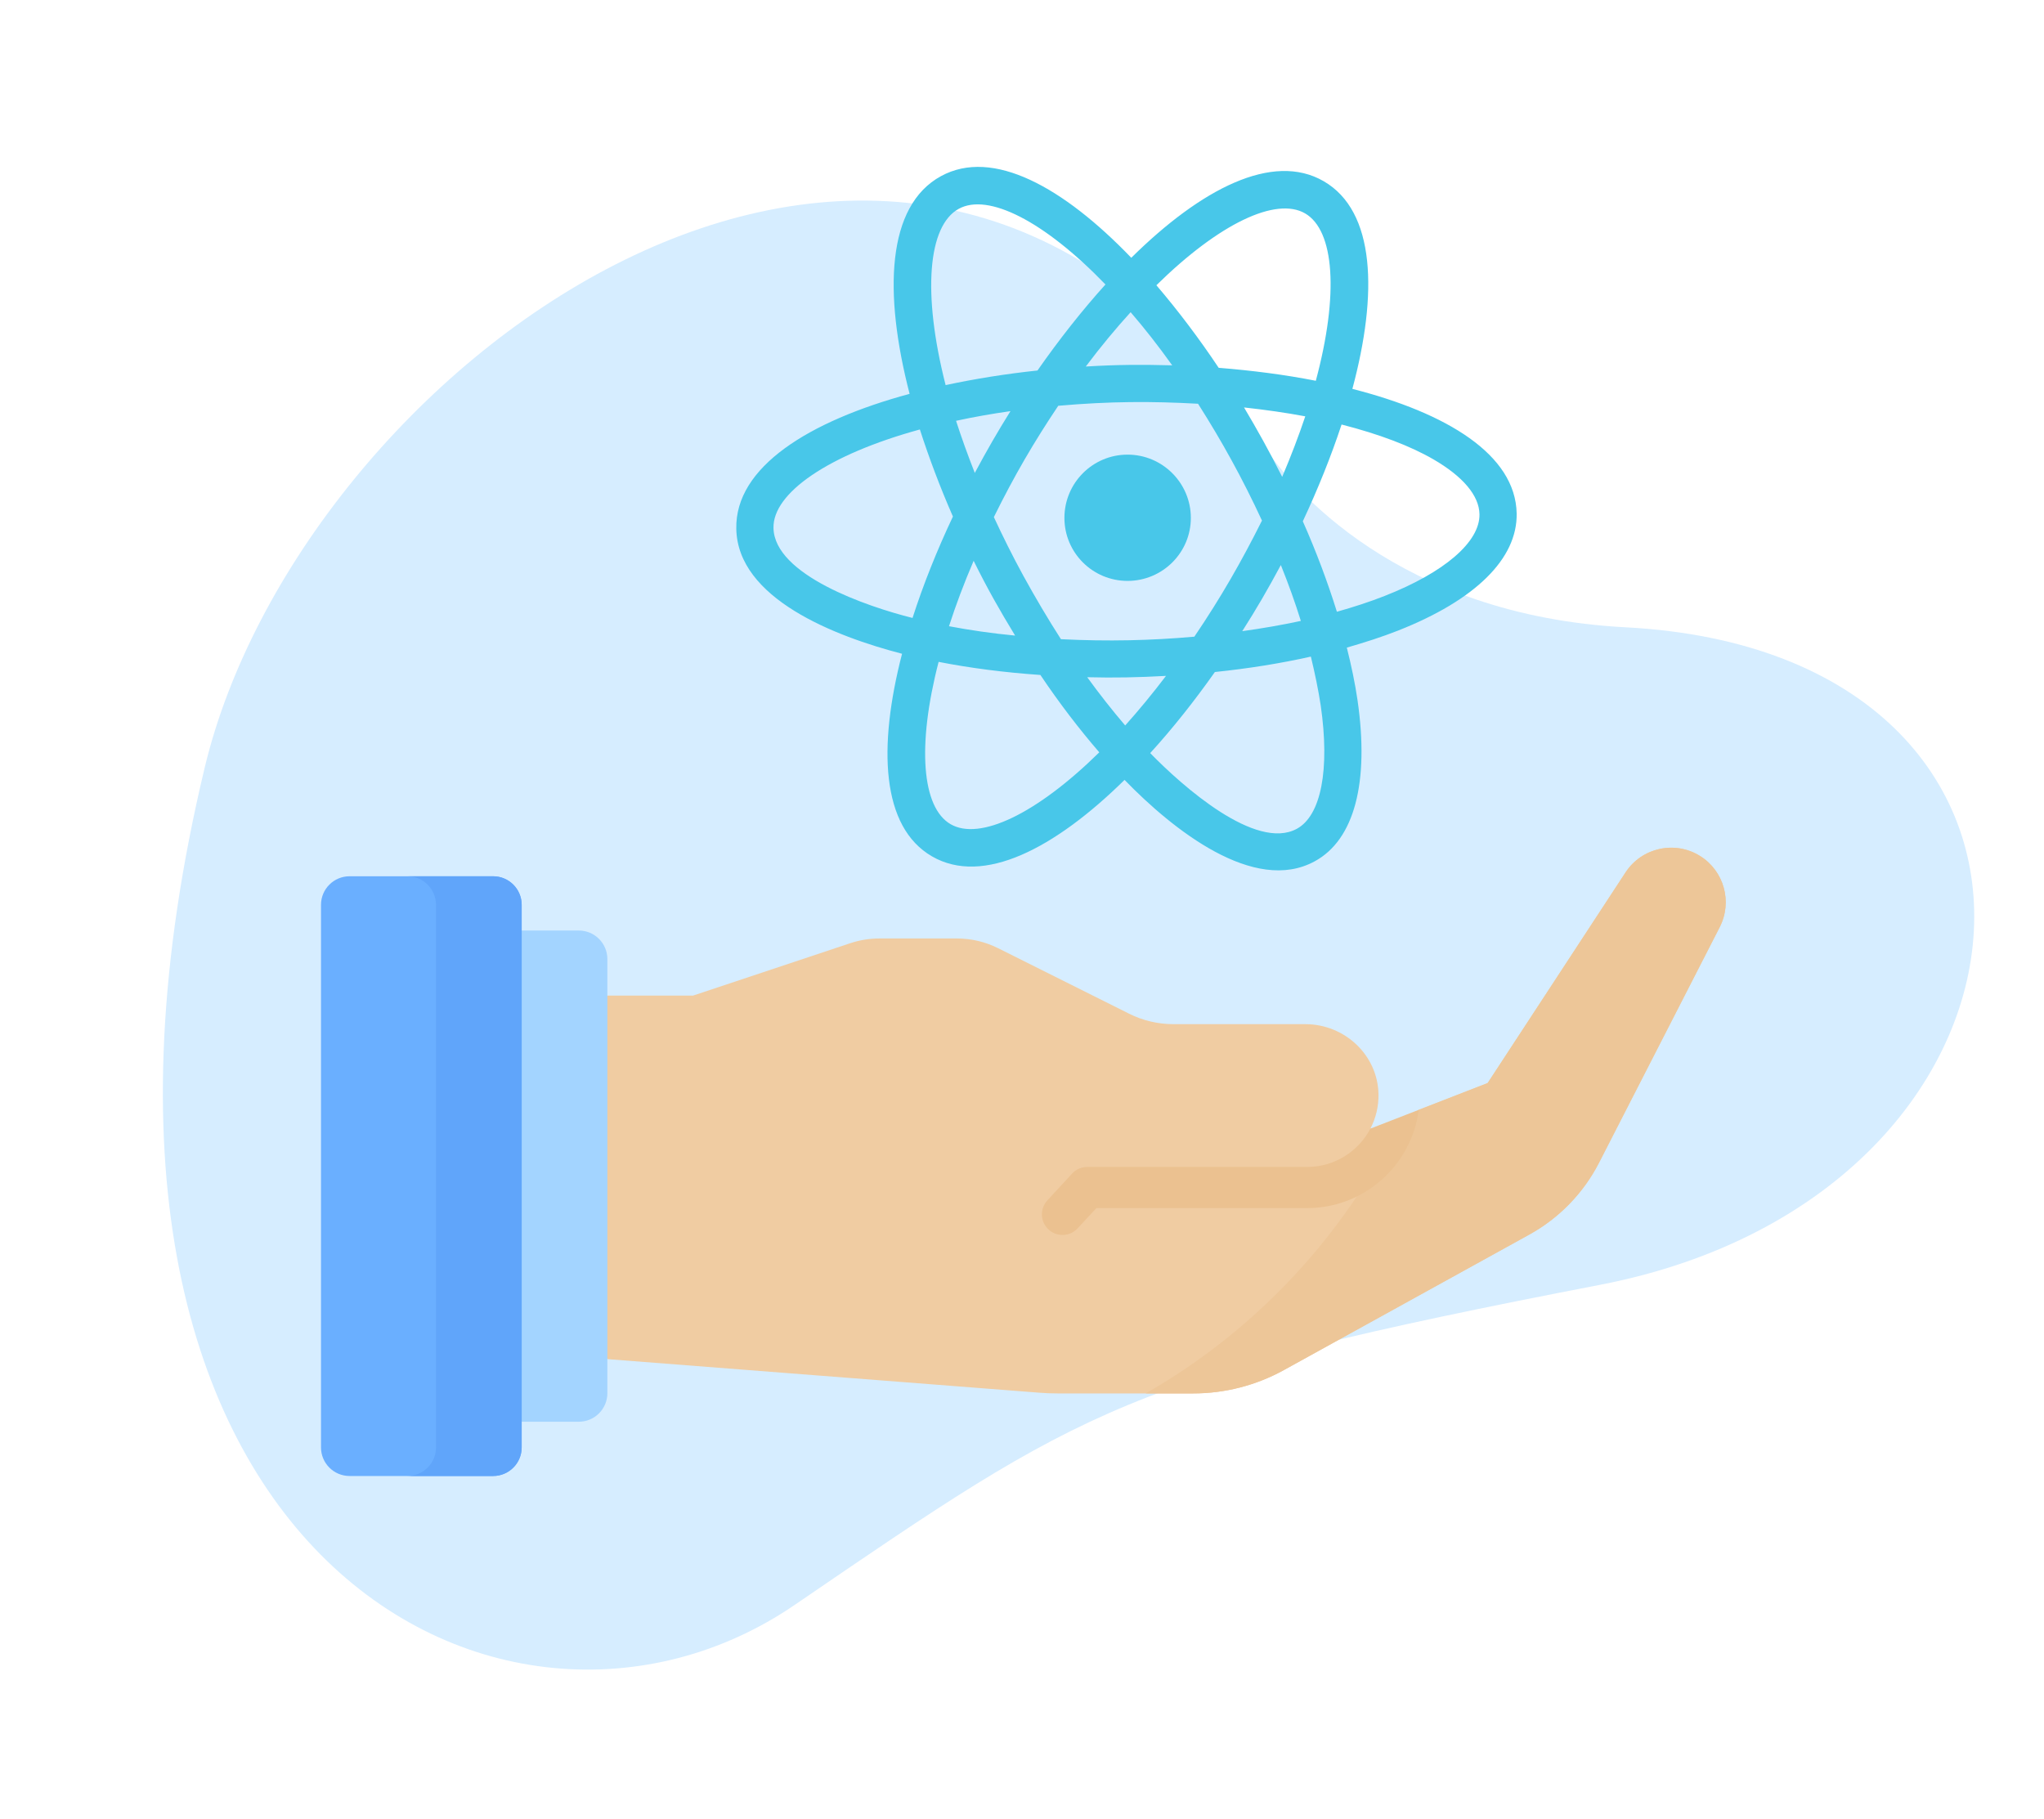
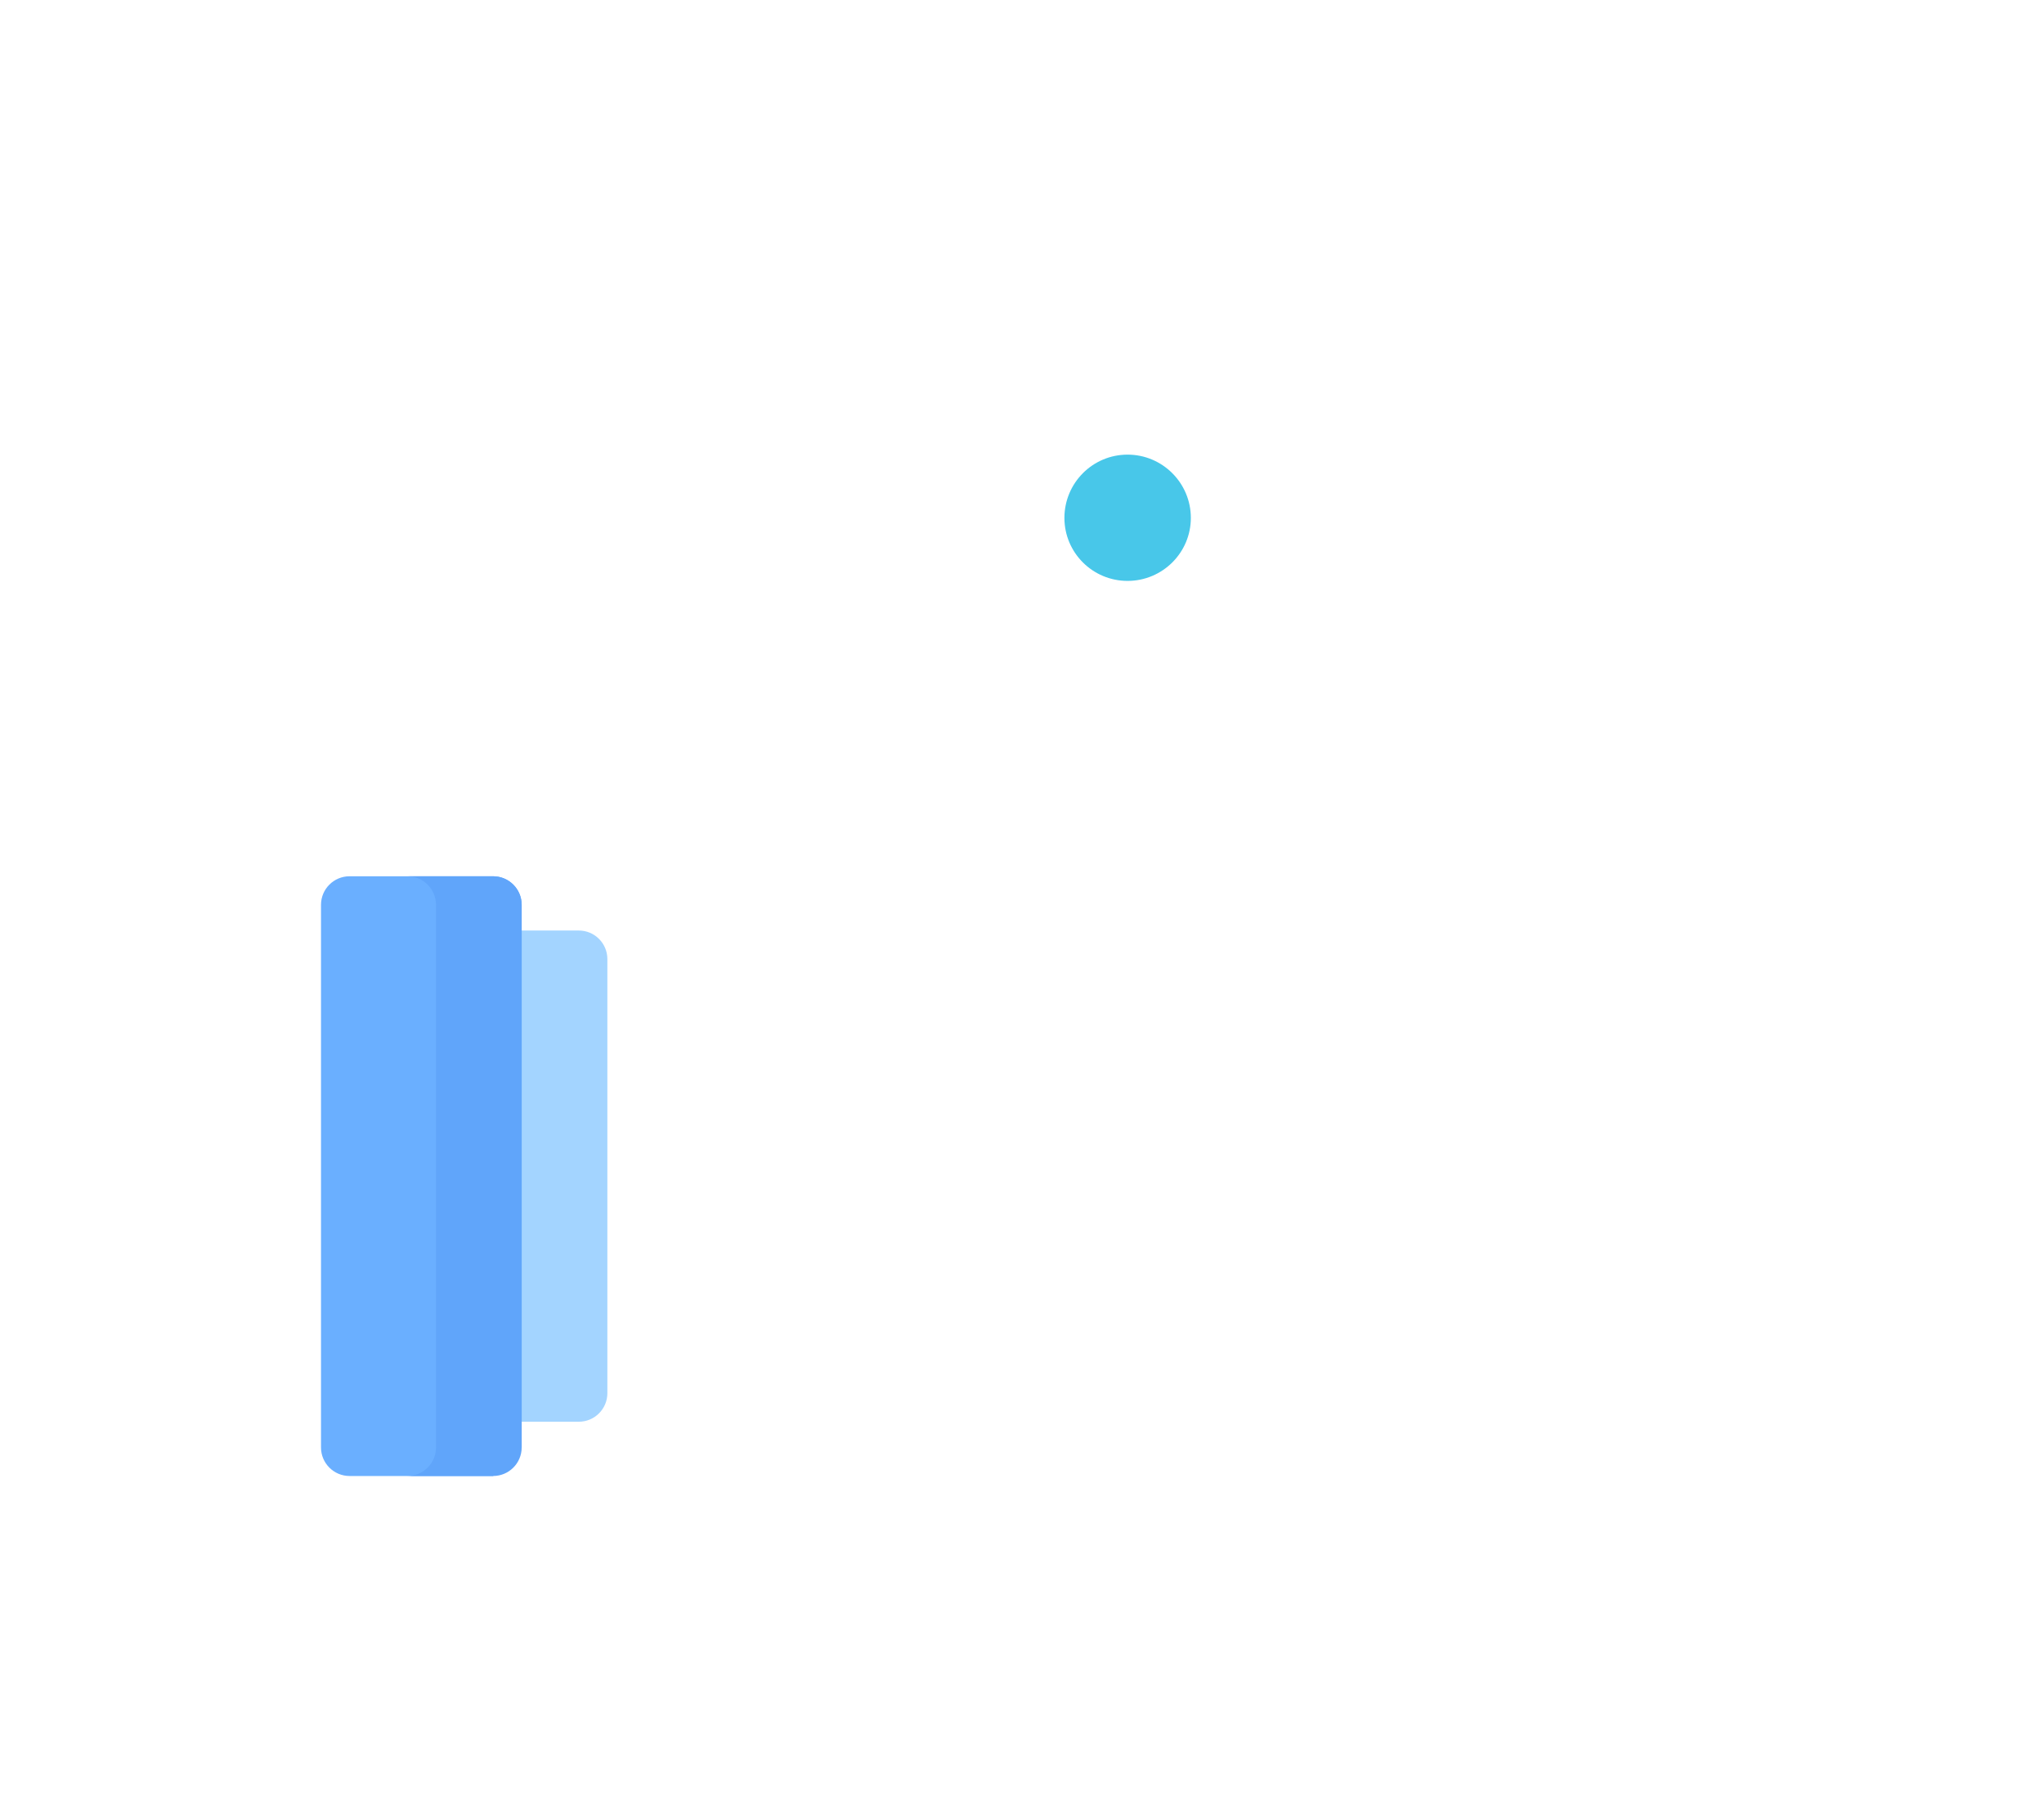
<svg xmlns="http://www.w3.org/2000/svg" width="745" height="663" viewBox="0 0 745 663" fill="none">
  <g clip-path="url(#clip0_84_29)">
-     <path d="M445.53 141.08C450.862 147.686 455.733 154.649 460.253 161.835C470.322 177.838 509.854 224.318 592.461 228.656C770.308 237.999 756.273 434.884 583.186 468.331C410.1 501.778 395.431 512.747 289.616 585.034C183.801 657.318 6.268 565.381 74.597 279.849C108.999 136.108 315.961 -19.417 445.53 141.08Z" fill="#D6EDFF" />
-     <path d="M619.635 312.012C610.464 306.295 598.407 308.952 592.488 317.994L542.222 394.786L517.098 404.55L508.323 413.743L499.479 411.397C501.447 407.639 502.529 403.346 502.434 398.788C502.135 384.529 490.05 373.32 475.787 373.32H427.687C422.08 373.32 416.55 372.015 411.535 369.507L363.735 345.607C359.11 343.294 354.009 342.09 348.838 342.09H320.468C316.888 342.09 313.331 342.667 309.934 343.799L252.603 362.909H221.373L193.631 427.352L221.373 495.417L378.966 507.671C381.114 507.838 383.267 507.922 385.422 507.922H434.916C446.473 507.922 457.841 504.992 467.958 499.407L557.423 450.013C568.312 444.002 577.157 434.878 582.827 423.809L626.811 337.942C631.522 328.748 628.403 317.477 619.635 312.012Z" fill="#F0CCA2" />
-     <path d="M619.635 312.012C610.464 306.295 598.407 308.952 592.488 317.994L542.223 394.785L517.098 404.549L508.323 413.742L507.789 413.6C487.474 453.095 456.03 485.925 417.58 507.921H434.916C446.473 507.921 457.841 504.991 467.958 499.406L557.424 450.012C568.312 444.001 577.157 434.877 582.827 423.808L626.811 337.941C631.522 328.748 628.403 317.477 619.635 312.012Z" fill="#EDC698" />
    <path d="M221.374 507.829V349.599C221.374 343.85 216.713 339.188 210.964 339.188H170.143V518.239H210.964C216.713 518.24 221.374 513.578 221.374 507.829Z" fill="#A3D4FF" />
-     <path d="M190.143 527.609V329.821C190.143 324.072 185.482 319.411 179.733 319.411H127.41C121.661 319.411 117 324.072 117 329.821V428.715V527.609C117 533.358 121.661 538.019 127.41 538.019H179.734C185.483 538.018 190.143 533.358 190.143 527.609Z" fill="#6AAFFF" />
+     <path d="M190.143 527.609V329.821C190.143 324.072 185.482 319.411 179.733 319.411H127.41C121.661 319.411 117 324.072 117 329.821V428.715V527.609C117 533.358 121.661 538.019 127.41 538.019H179.734Z" fill="#6AAFFF" />
    <path d="M179.734 319.411H148.504C154.253 319.411 158.914 324.072 158.914 329.821V527.609C158.914 533.358 154.253 538.019 148.504 538.019H179.734C185.483 538.019 190.144 533.358 190.144 527.609V329.821C190.143 324.072 185.483 319.411 179.734 319.411Z" fill="#60A5FA" />
-     <path d="M517.099 404.55L499.48 411.397L499.481 411.395C495.133 419.699 486.439 425.369 476.416 425.369H396.277C394.181 425.369 392.18 426.245 390.758 427.786L381.745 437.555C379.013 440.517 379.105 445.107 381.954 447.957C384.966 450.969 389.879 450.875 392.773 447.749L399.607 440.369H476.415C497.273 440.37 514.532 424.721 517.099 404.55Z" fill="#EBC190" />
-     <path d="M490.892 236.06C497.476 234.163 503.732 232.155 509.52 229.875C537.744 218.765 553.105 203.635 552.796 187.164C552.403 165.71 527.307 150.517 492.916 141.756C502.285 106.855 501.293 76.986 482.487 66.071C463.857 55.257 437.691 68.893 412.331 93.963C387.616 68.261 361.893 53.878 342.976 64.203C323.149 75.017 321.994 106.696 331.533 143.563C294.823 153.507 267.889 170.223 268.367 192.745C268.811 218.16 304.181 231.912 328.783 238.308C319.948 272.422 321.207 301.427 339.662 312.139C358.292 322.953 384.457 309.316 409.876 284.28C427.497 302.453 457.142 326.046 479.206 313.948C493.627 306.105 499.146 285.262 494.795 255.244C493.904 249.087 492.545 242.658 490.892 236.06ZM349.458 76.111C360.144 70.251 380.568 80.54 402.921 103.697C394.345 113.209 386.005 123.799 378.14 135.055C366.62 136.28 355.399 138.069 344.662 140.375C336.076 106.723 338.241 82.211 349.458 76.111ZM355.294 172.393C352.7 165.796 350.424 159.462 348.465 153.39C354.743 152.021 361.372 150.856 368.294 149.861C363.74 157.166 359.592 164.314 355.294 172.393ZM281.922 192.466C281.621 179.76 301.832 165.721 335.277 156.545C338.635 166.953 342.671 177.676 347.322 188.287C341.482 200.641 336.482 213.169 332.603 225.251C316.003 221.116 282.249 209.563 281.922 192.466ZM467.331 173.822C462.415 164.076 458.264 156.654 453.428 148.521C461.237 149.372 468.759 150.448 475.749 151.764C473.365 158.839 470.567 166.223 467.331 173.822ZM475.686 77.788C486.349 83.977 488.091 107.155 479.592 138.8C468.348 136.581 456.393 135.047 444.191 134.074C437.029 123.337 429.317 113.143 421.481 103.974C444.472 81.366 465.14 71.667 475.686 77.788ZM412.096 113.8C417.107 119.606 422.197 126.085 427.25 133.169C416.219 132.876 407.354 132.9 395.746 133.603C401.239 126.296 406.687 119.746 412.096 113.8ZM354.875 204.42C359.915 214.63 364.374 222.465 369.992 231.679C361.603 230.883 353.511 229.711 345.891 228.265C348.338 220.677 351.324 212.698 354.875 204.42ZM346.463 300.421C336.034 294.368 334.153 271.971 342.107 241.263C353.712 243.535 366.18 245.131 379.206 246.034C386.094 256.298 393.366 265.767 400.669 274.235C377.677 296.843 357.009 306.542 346.463 300.421ZM410.111 264.443C405.443 258.992 400.803 253.088 396.273 246.856C406.153 247.108 414.632 246.938 424.988 246.37C419.995 252.948 415.005 258.981 410.111 264.443ZM435.319 232.079C419.387 233.483 403.823 233.849 386.696 232.994C381.965 225.627 377.379 217.874 372.964 209.828C369.013 202.6 365.481 195.459 362.244 188.488C369.783 173.205 376.915 161.053 385.717 147.912C404.609 146.267 419.515 146.225 436.667 147.173C445.347 160.826 452.768 174.22 459.964 189.755C452.682 204.325 445.113 217.634 435.319 232.079ZM522.487 167.456C533.209 173.679 539.119 180.635 539.241 187.441C539.434 197.5 526.536 208.656 504.632 217.246C499.248 219.37 493.362 221.279 487.275 222.994C483.936 212.284 479.801 201.19 474.852 190.015C480.386 178.188 485.163 166.313 488.98 154.744C502.694 158.24 514.109 162.593 522.487 167.456ZM466.845 205.967C469.605 212.817 472.064 219.648 474.136 226.334C467.337 227.792 460.186 229.046 452.777 230.071C457.855 222.132 462.275 214.515 466.845 205.967ZM472.691 302.097C457.735 310.264 431.089 286.699 419.227 274.512C427.405 265.552 435.346 255.513 442.803 244.96C455.054 243.691 466.796 241.811 477.787 239.34C479.282 245.535 480.519 251.501 481.38 257.169C484.751 280.509 481.52 297.276 472.691 302.097Z" fill="#48C7E9" />
    <path d="M434.04 188.787C434.04 201.458 423.698 211.746 410.973 211.746C398.248 211.746 387.96 201.458 387.96 188.787C387.96 176.062 398.248 165.72 410.973 165.72C423.698 165.72 434.04 176.062 434.04 188.787Z" fill="#48C7E9" />
  </g>
  <defs>
    <clipPath id="clip0_84_29">
      <rect width="745" height="663" fill="white" />
    </clipPath>
  </defs>
</svg>